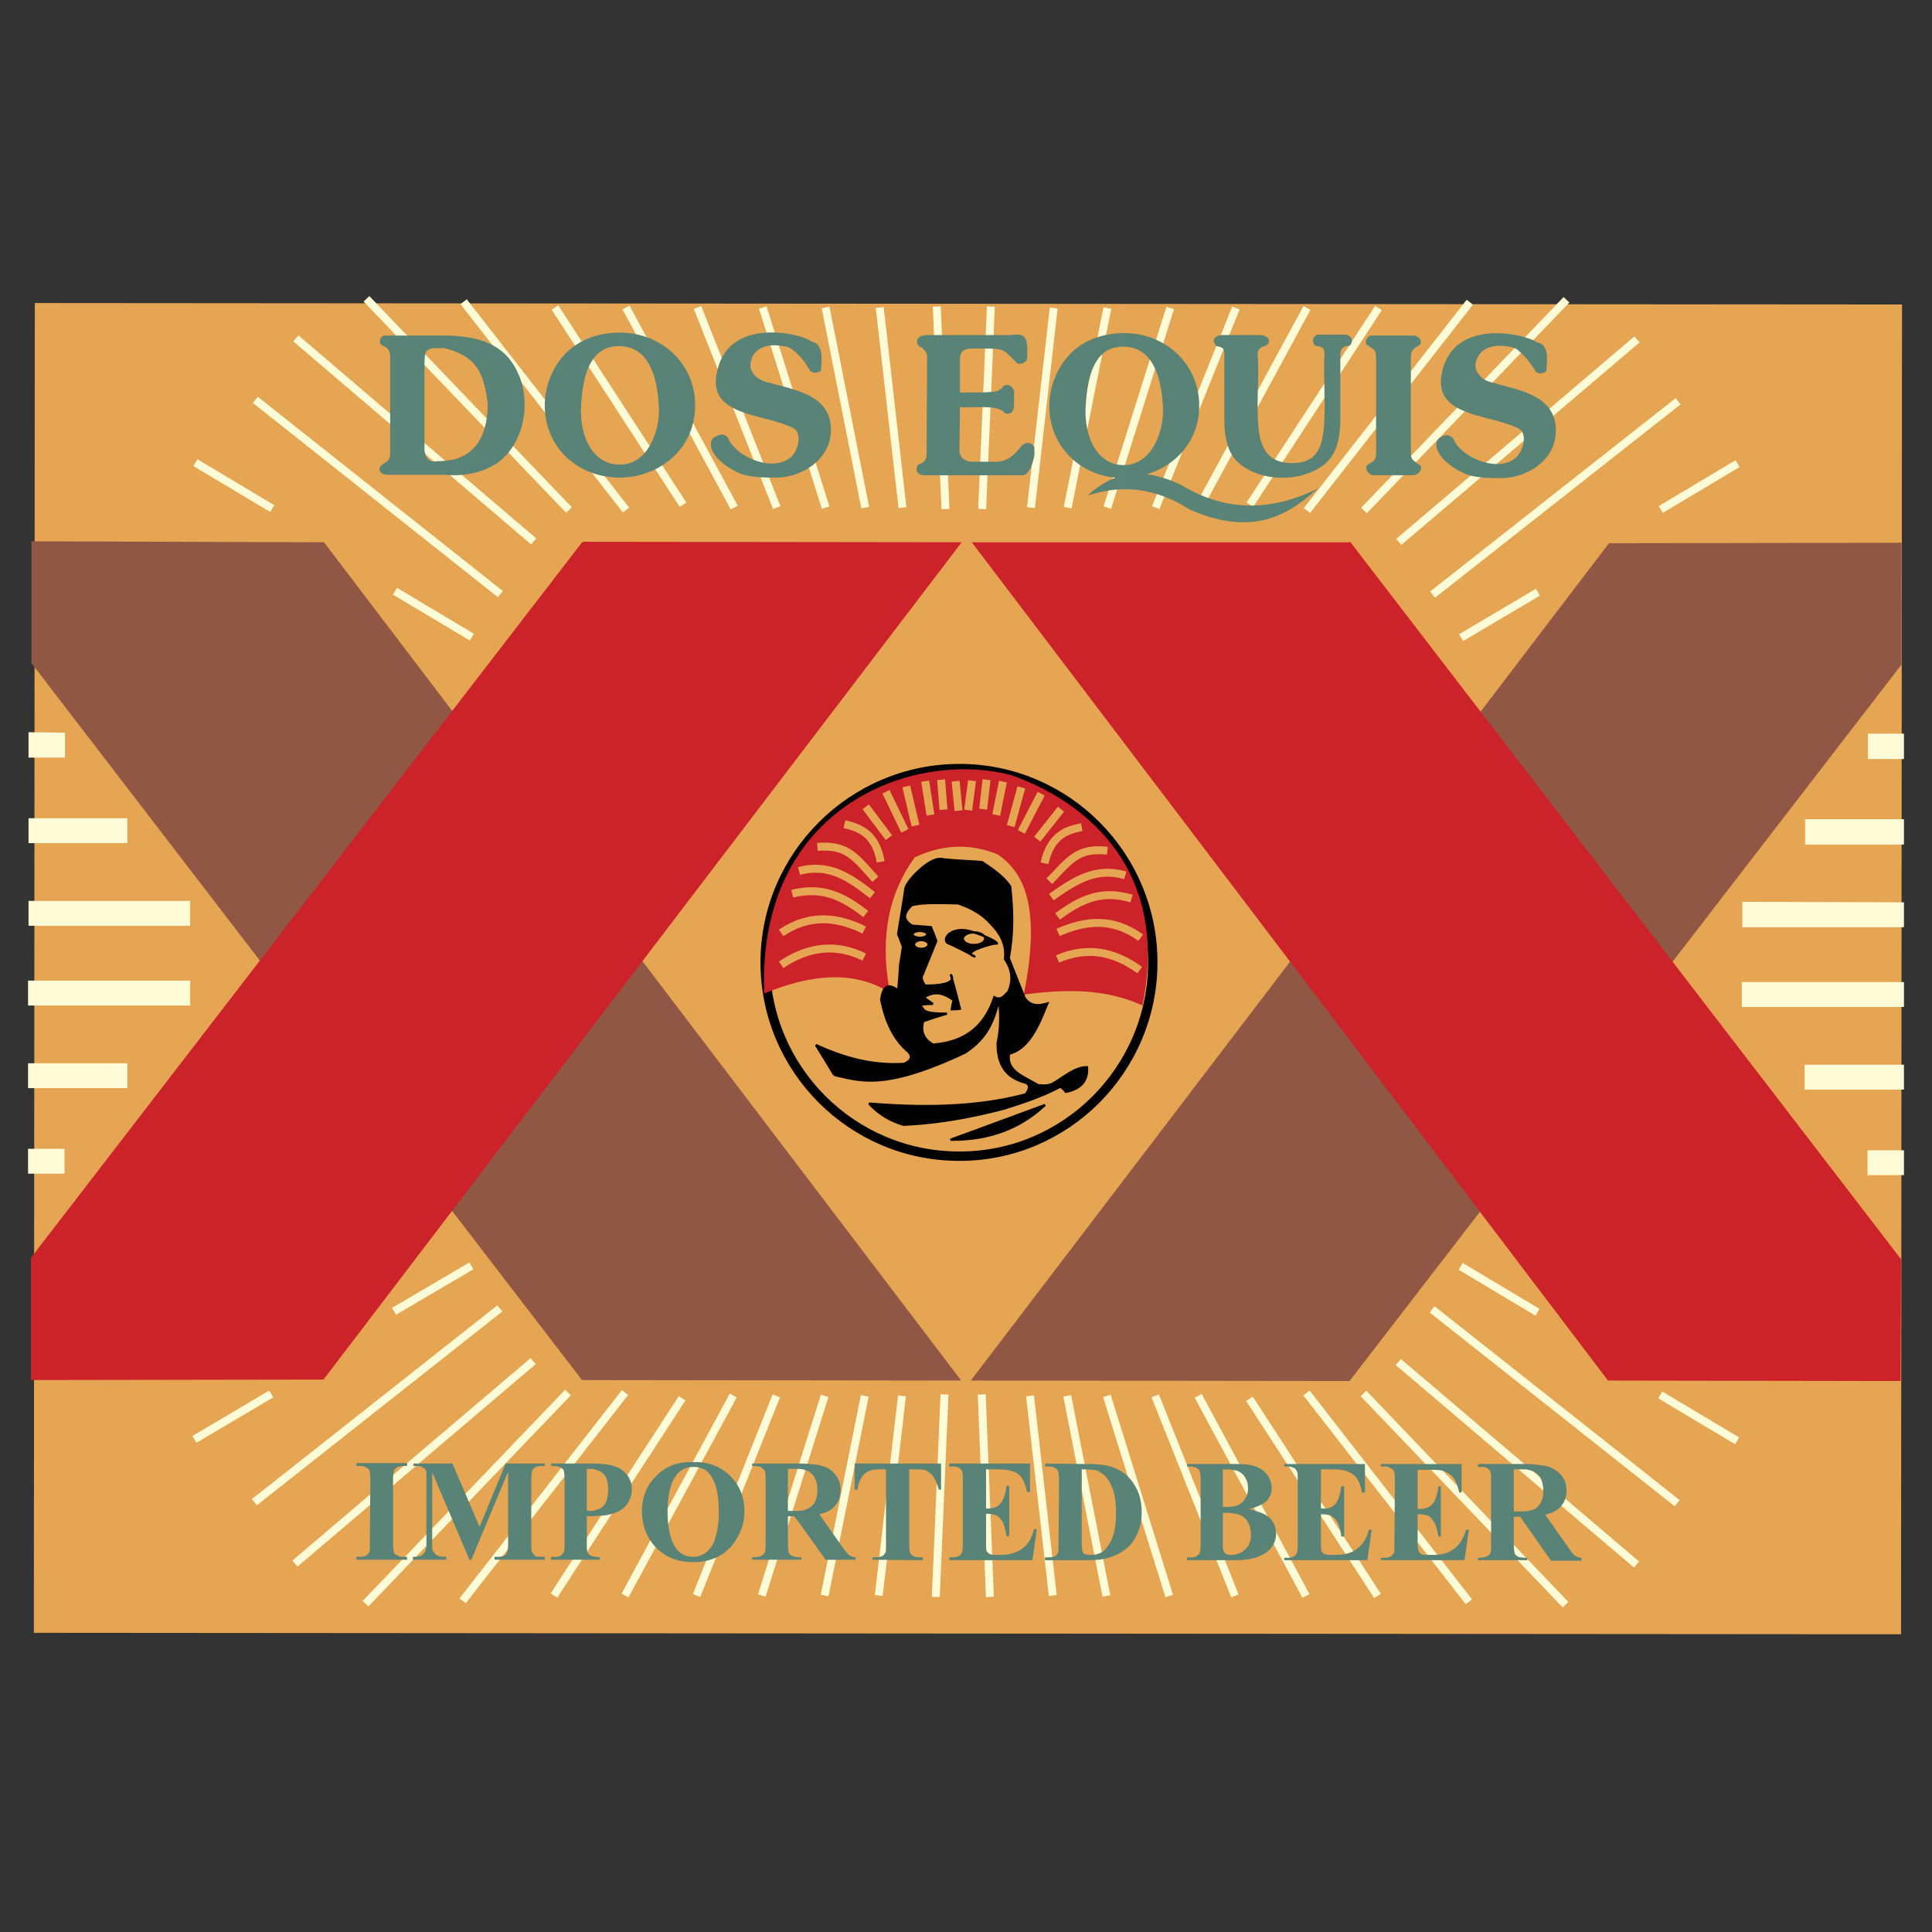
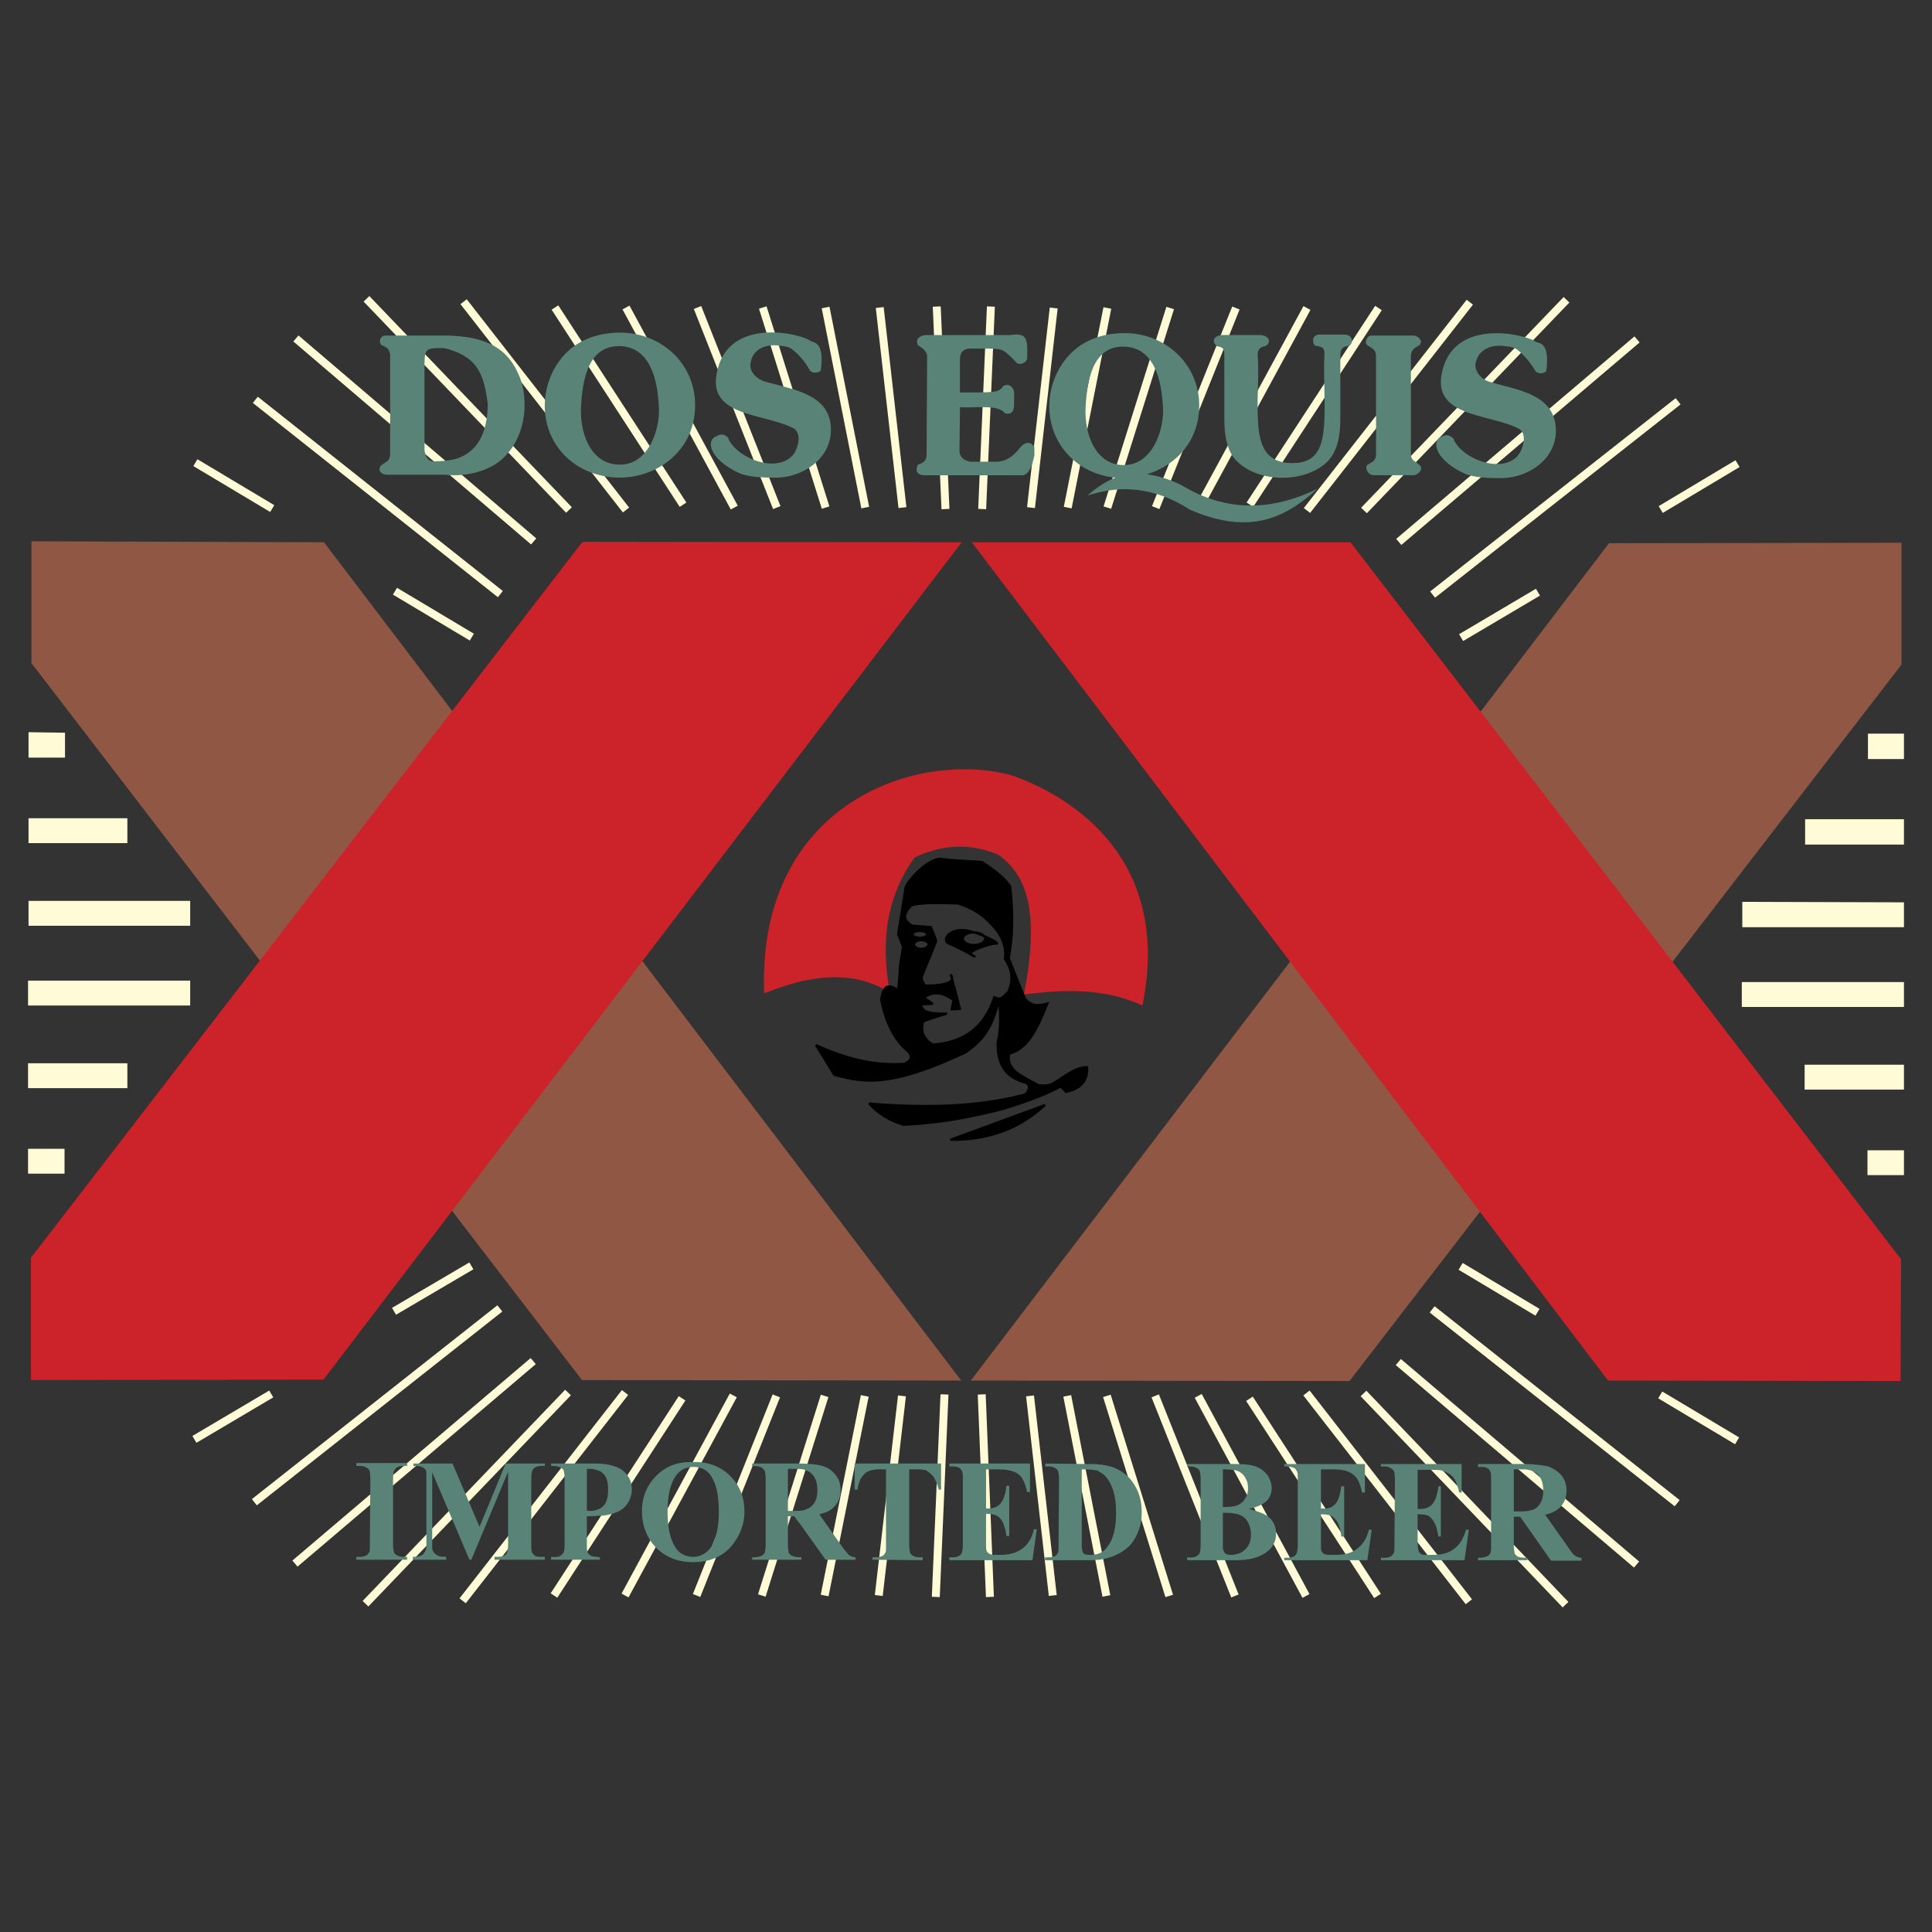
<svg xmlns="http://www.w3.org/2000/svg" width="2500" height="2500" viewBox="0 0 192.756 192.756">
  <rect x="0" y="0" width="192.756" height="192.756" fill="#333333" stroke="none" />
-   <path fill-rule="evenodd" clip-rule="evenodd" fill="#fff" fill-opacity="0" d="M0 0h192.756v192.756H0V0z" />
-   <path fill-rule="evenodd" clip-rule="evenodd" fill="#e5a552" stroke="#e5a552" stroke-width=".216" stroke-miterlimit="2.613" d="M3.582 30.343l186.074.145-.097 132.455-186.074-.144.097-132.456z" />
  <path fill-rule="evenodd" clip-rule="evenodd" fill="#905744" stroke="#905744" stroke-width=".216" stroke-miterlimit="2.613" d="M58.117 137.58l37.562.049-63.407-83.418-29.027-.096v12.006l54.872 71.459z" />
  <path fill-rule="evenodd" clip-rule="evenodd" fill="#cc2229" stroke="#cc2229" stroke-width=".216" stroke-miterlimit="2.613" d="M58.165 54.163l37.562.048-63.503 83.321-29.028.048v-12.054l54.969-71.363z" />
  <path fill-rule="evenodd" clip-rule="evenodd" fill="#905744" stroke="#905744" stroke-width=".216" stroke-miterlimit="2.613" d="M134.59 137.677l-37.514-.048 63.504-83.321 29.027-.049v12.007l-55.017 71.411z" />
  <path fill-rule="evenodd" clip-rule="evenodd" fill="#cc2229" stroke="#cc2229" stroke-width=".216" stroke-miterlimit="2.613" d="M134.688 54.211H97.174l63.31 83.418 29.028.048.047-12.006-54.871-71.46z" />
  <path d="M25.473 39.891L49.92 59.274M29.523 33.767l23.723 20.252M36.563 29.812l20.204 21.071M46.255 30.102l16.201 20.782m-7.088-20.203l12.778 19.673m-5.689-19.673l10.801 19.962m-3.665-19.962L77.5 50.643m-1.398-19.962l6.269 19.962m0-19.962l3.954 19.962m1.446-19.962l2.267 19.962m-70.544-4.484l7.667 4.581m12.247 8.245l7.667 4.581m120.353-23.531l-24.496 19.287m20.396-25.459l-23.771 20.203m16.732-24.157l-20.203 21.023m10.559-20.782l-16.248 20.782m7.134-20.203l-12.826 19.625m5.691-19.625l-10.803 19.914m3.714-19.914l-8.004 19.914m1.447-19.914l-6.268 19.914m0-19.914l-3.955 19.914m-1.398-19.914l-2.266 19.914m70.494-4.388l-7.666 4.581m-12.248 8.245l-7.666 4.533m-52.316-33.03l.868 20.203m4.532-20.203l-.869 20.203m-72.616 99.089l24.495-19.336M29.427 156l23.771-20.203m-16.731 24.205l20.204-21.071m-10.512 20.782l16.201-20.782m-7.088 20.252L68.05 139.51m-5.69 19.673l10.801-19.963m-3.664 19.963l7.956-19.915m-1.447 19.915l6.268-19.915m0 19.915l4.002-19.915m1.399 19.915l2.314-19.915m-70.592 4.339l7.667-4.532m12.248-8.245l7.715-4.533m120.303 23.676l-24.445-19.336m20.396 25.459l-23.771-20.203m16.683 24.206l-20.156-21.071m10.512 20.781l-16.201-20.83m7.088 20.251l-12.777-19.673m5.64 19.673l-10.752-19.963m3.664 19.963l-7.955-19.963m1.398 19.963l-6.221-19.963m-.048 19.963l-3.906-19.963m-1.446 19.916l-2.268-19.915m70.546 4.484l-7.668-4.58m-12.247-8.246l-7.668-4.58m-52.364 32.981l.868-20.204m4.532 20.204l-.818-20.204" fill="none" stroke="#fffbd6" stroke-width=".792" stroke-miterlimit="2.613" />
  <path fill-rule="evenodd" clip-rule="evenodd" fill="#fffbd6" stroke="#fffbd6" stroke-width=".216" stroke-miterlimit="2.613" d="M2.955 73.161l3.423.048v2.267H2.955v-2.315zM2.955 81.744h9.644v2.266H2.955v-2.266zM2.955 89.989h15.912v2.266H2.955v-2.266zM2.907 116.991h3.424v-2.266H2.907v2.266zM2.907 108.457h9.692v-2.267H2.907v2.267zM2.907 100.211h15.96v-2.266H2.907v2.266zM189.85 73.306h-3.377v2.314h3.377v-2.314zM189.85 81.84h-9.645v2.315h9.645V81.84zM189.85 90.134l-15.912-.049V92.4h15.912v-2.266zM189.85 117.136h-3.424v-2.266h3.424v2.266zM189.85 108.602h-9.694v-2.267h9.694v2.267zM189.85 100.356h-15.961V98.09h15.961v2.266z" />
-   <path d="M95.679 115.352c10.655.049 19.334-8.679 19.334-19.335s-8.631-19.335-19.287-19.335c-10.656 0-19.384 8.679-19.384 19.335s8.68 19.335 19.337 19.335m0 0" fill="none" stroke="#000" stroke-width=".936" stroke-miterlimit="2.613" />
  <path d="M100.742 77.404c-9.741-2.459-25.026 3.183-24.399 21.554 4.436-1.784 8.631-2.315 12.296-.146-1.013-5.593.048-9.932 2.555-13.356 2.845-1.35 5.641-1.447 8.438-.289 2.652 1.88 4.34 5.255 2.652 13.935 4.049-.53 7.955-.579 11.619 1.061 2.847-14.272-6.798-20.589-13.161-22.759z" fill-rule="evenodd" clip-rule="evenodd" fill="#cc2229" stroke="#cc2229" stroke-width=".216" stroke-miterlimit="2.613" />
-   <path d="M77.935 96.258c2.796-1.881 5.545-2.122 8.293-.771m-8.293-2.412c2.796-1.88 5.545-1.64 8.293-.289m-7.185-3.617c3.038-.771 5.111.29 7.329 2.025m-6.654-4.291c3.038-.82 5.111.675 7.329 2.411m-5.496-4.822c3.038-.241 3.81 1.061 5.787 3.23m-3.087-5.496c1.688.386 3.134 1.062 3.617 3.761m-1.495-5.497l2.314 3.086m-.289-4.581l1.88 3.906m.145-4.436l.917 3.906m.963-4.436l.531 3.375m1.061-3.52l.241 2.989m1.205-2.844l.289 2.941m18.083 15.912c-2.701-1.977-5.4-2.314-8.197-1.109m8.293-2.121c-2.701-1.978-5.4-1.784-8.246-.53m7.33-3.377c-2.99-.916-5.111.097-7.377 1.784m6.75-4.098c-2.941-.868-5.062.531-7.377 2.17m5.593-4.629c-2.99-.337-3.762.964-5.787 3.038m3.231-5.4c-1.688.337-3.135.964-3.713 3.616m1.641-5.401l-2.363 2.989m.384-4.532l-1.977 3.809m0-4.435l-1.061 3.857m-.771-4.436l-.676 3.327m-.962-3.52l-.338 2.941m-1.109-2.845l-.386 2.941" fill="none" stroke="#e5a552" stroke-width=".792" stroke-miterlimit="2.613" />
  <path d="M99.535 87.096c.436.386.869.82 1.254 1.35.242 2.218.338 4.581-.145 7.136.531 1.35 1.061 2.7 1.592 4.001.627.868 1.447.772 2.266.531-.916 2.266-1.832 4.484-3.809 5.015-.193.771.145 1.494 1.012 2.073.627.386 1.254.723 1.881 1.061.723.097 1.254 0 1.592-.241 1.061-.627 2.17-1.591 3.279-1.543V106.817c-.049 1.157-.725 1.832-2.123 2.121a2.766 2.766 0 0 0-.529-.53c-1.785.965-3.713 1.592-5.689 2.219l-.58.145v-.965c.965-.192 1.93-.386 2.797-.627.434-.578.434-.964 0-1.157-1.688-.434-2.844-1.495-2.797-4.002.338-1.543.291-2.894.146-4.243-.049.193-.098.338-.146.53v-.724c.482.097.725-.337 1.062-.626.578-1.302.289-2.363-.338-3.279.145-1.013-.145-1.929-.725-2.748v-5.835zm0 25.941c1.834-.578 3.375-1.543 4.727-2.797l-4.727 1.736v1.061zm-2.603-27.146c.58.048 1.06.096 1.109.145.338.241.916.579 1.494 1.061v5.834c-.24-.29-.48-.531-.723-.82a6.358 6.358 0 0 0-1.88-1.398v-4.822zm2.603 24.88a24.93 24.93 0 0 1-2.603.578v-1.205c.916-.097 1.785-.241 2.603-.338v.965zm0-10.463c-.434 1.446-.916 2.894-2.603 4.243v-1.64c1.109-.819 1.832-2.024 2.267-3.423a.89.89 0 0 0 .336.096v.724zm0 11.669v1.061c-.818.289-1.688.482-2.603.579v-.675c.771-.291 1.687-.628 2.603-.965zm-2.603-16.732c.337.193.435.241.097.097-.048-.049-.097-.049-.097-.097zm0-.241c.337-.434 2.267-.916 2.458-.868.291.097-.096-.434-2.361-1.157-.048 0-.048-.048-.097-.048v.097h.242c.627 0 1.109.289 1.109.626s-.482.626-1.109.626h-.242v.724zm-5.159-8.245c.724-.675 1.591-1.157 2.17-1.061.771.096 2.073.145 2.989.193v4.822c-.385-.241-.867-.386-1.35-.579-1.398-.048-2.797-.048-3.81.048v-3.423h.001zm5.159 24.591c-1.688.338-3.375.627-5.159.771v-1.784c1.881 0 3.616-.048 5.159-.192v1.205zm0-6.799c-.193.193-.434.338-.675.482a44.577 44.577 0 0 1-4.484 1.832V94.666h.145c.385 0 .723-.192.723-.434s-.338-.434-.723-.434c-.048 0-.097 0-.145.048v-.289c.434 0 .724-.145.724-.338 0-.192-.29-.337-.724-.337v-.434c.386 0 .771.048 1.109.048.192.482.386.917.53 1.398-.434 1.109-.916 2.219-1.35 3.327-.193.29-.096.675.241 1.109 2.17 0 3.038-.386 2.556-1.109.338 1.157.627 2.267.917 3.424-.29.048-.579.048-.82.048.048-.289.096-.578.193-.916-.868-.579-1.784-1.061-2.99-.241.338.192.627.435.916.627-1.108 0-1.446.097-1.012.434.145.482 1.206.53 2.411.53-.771.241-1.591.482-2.362.771-.29 1.013.048 1.784.964 2.314 1.64-.145 2.894-.578 3.857-1.302v1.641h-.001zm0-11.62c-2.169-.627-3.037.916-2.266 1.205.53.193 1.688.82 2.266 1.109-.097-.048-.097-.145 0-.241v-.724c-.482-.096-.867-.337-.867-.626s.385-.53.867-.626v-.097zm0 20.01v.675c-.675.048-1.398.096-2.121.096 0 0 .868-.337 2.121-.771zm-13.693-5.69c-.627-1.013-1.206-1.977-1.833-2.989 2.652 1.205 5.449 2.073 8.776 1.881.819-.338.916-.82.289-1.351-1.206-1.061-2.073-2.652-2.556-5.063.145-1.012.482-1.832 1.688-.916a42.32 42.32 0 0 0 .193-2.459l.289-1.88c-.145-.434-.289-.82-.482-1.254.241-1.543.626-3.809.723-4.581.096-.386.723-1.206 1.446-1.88v3.423c-.289.049-.579.097-.819.145-.675.675-1.061 1.35.048 2.025.241.048.53.048.771.097v.434c-.386 0-.723.145-.723.337 0 .193.337.338.723.338v.289c-.337 0-.579.193-.579.386 0 .241.241.386.579.434v12.199c-4.483 1.494-6.412.867-8.533.385zm8.534 4.87c-.53.049-1.061.049-1.639.097-1.302-.386-2.459-1.061-3.424-2.122 1.833.145 3.52.241 5.063.241v1.784z" fill-rule="evenodd" clip-rule="evenodd" />
  <path d="M83.239 107.251c-.627-1.013-1.206-1.977-1.833-2.989 2.652 1.205 5.449 2.073 8.776 1.881.819-.338.916-.82.289-1.351-1.206-1.061-2.073-2.652-2.556-5.063.145-1.012.482-1.832 1.688-.916a42.32 42.32 0 0 0 .193-2.459l.289-1.88c-.145-.434-.289-.82-.482-1.254.241-1.543.626-3.809.723-4.581.145-.771 2.411-3.134 3.616-2.941 1.254.193 3.954.241 4.098.337.578.434 1.93 1.206 2.748 2.411.242 2.218.338 4.581-.145 7.136.531 1.35 1.061 2.7 1.592 4.001.627.868 1.447.772 2.266.531-.916 2.266-1.832 4.484-3.809 5.015-.193.771.145 1.494 1.012 2.073.627.386 1.254.723 1.881 1.061.723.097 1.254 0 1.592-.241 1.061-.627 2.17-1.591 3.279-1.543.096 1.351-.627 2.17-2.123 2.459a2.766 2.766 0 0 0-.529-.53c-1.785.965-3.713 1.592-5.689 2.219-3.183.819-6.461 1.446-9.981 1.591-1.302-.386-2.459-1.061-3.424-2.122 6.992.579 11.813.097 15.622-.916.434-.578.434-.964 0-1.157-1.688-.434-2.844-1.495-2.797-4.002.338-1.543.291-2.894.146-4.243-.531 1.832-.965 3.664-3.424 5.256-7.907 3.712-10.318 2.844-13.018 2.217m11.572 6.461c4.05.049 7.087-1.253 9.451-3.472 0 0-9.403 3.472-9.451 3.472m5.787-14.754c-.387.337-.676.916-1.398.53-.869 2.651-2.652 4.484-6.125 4.725-.916-.53-1.253-1.302-.964-2.314.771-.289 1.591-.53 2.362-.771-1.205 0-2.266-.048-2.411-.53-.434-.337-.096-.434 1.012-.434-.289-.192-.578-.435-.916-.627 1.206-.819 2.122-.338 2.99.241a7.709 7.709 0 0 0-.193.916c.241 0 .53 0 .82-.048a90.338 90.338 0 0 0-.917-3.424c.482.724-.386 1.109-2.556 1.109-.337-.435-.434-.819-.241-1.109.434-1.108.916-2.218 1.35-3.327-.145-.482-.338-.916-.53-1.398L91 92.352c-1.109-.675-.723-1.35-.048-2.025.964-.29 2.748-.241 4.629-.193 1.447.482 2.507 1.157 3.23 1.977 1.014 1.013 1.639 2.169 1.447 3.568.629.916.918 1.977.34 3.279m-8.825-6.076c.434 0 .724.145.724.337 0 .193-.29.338-.724.338-.386 0-.723-.145-.723-.338 0-.192.337-.337.723-.337m.145.916c.385 0 .723.193.723.434s-.338.434-.723.434c-.386 0-.724-.192-.724-.434s.338-.434.724-.434m5.111-.819c2.266.724 2.652 1.254 2.361 1.157-.24-.048-3.278.772-2.361 1.206.916.434-1.543-.868-2.363-1.206-.819-.289.145-1.881 2.363-1.157m.145.048c.627 0 1.109.289 1.109.626s-.482.626-1.109.626c-.626 0-1.109-.289-1.109-.626s.482-.626 1.109-.626m0 0" fill="none" stroke="#000" stroke-width=".216" stroke-miterlimit="2.613" />
  <path d="M152.48 152.479v-1.735c.191-.048.336-.097.434-.097.338-.145.578-.337.771-.675s.289-.724.289-1.206c0-.771-.193-1.302-.531-1.639-.24-.241-.529-.386-.963-.482v-.579c.867.049 1.543.146 1.977.241a3.21 3.21 0 0 1 1.35.917c.338.434.482.916.482 1.494 0 .724-.242 1.302-.771 1.784-.338.289-.771.482-1.35.627l2.314 3.278c.289.435.48.676.627.771.191.146.434.241.674.241v.29h-3.037l-2.266-3.23zm0-6.413v.579c-.193-.048-.436-.048-.676-.048h-.771v4.194h.385c.436 0 .771 0 1.062-.048v1.735l-.82-1.157h-.627v2.652c0 .53.049.868.096 1.013.049.145.193.241.338.338.145.048.434.096.916.096v.241h-4.918v-.241c.434 0 .723-.048.867-.145a.52.52 0 0 0 .338-.289c.098-.145.098-.482.098-1.013v-6.221c0-.529 0-.819-.098-.964-.049-.145-.145-.241-.338-.337-.145-.097-.434-.097-.867-.097v-.29h4.436c.242.002.433.002.579.002zm-29.22 9.596v-.578c.191-.049.385-.097.578-.193.289-.192.578-.434.723-.723.193-.338.242-.676.242-1.062 0-.481-.098-.868-.289-1.205a1.51 1.51 0 0 0-.869-.771.89.89 0 0 0-.385-.097v-.771c.096-.048.191-.097.24-.097.338-.145.58-.386.725-.675.191-.241.289-.578.289-1.013 0-.434-.098-.771-.289-1.061-.145-.289-.387-.482-.676-.627-.098-.048-.193-.048-.289-.097v-.627c1.012 0 1.688.097 2.121.29.482.192.82.481 1.109.868.24.385.385.819.385 1.253 0 .482-.145.868-.48 1.254-.338.337-.965.627-1.785.819.916.241 1.543.482 1.93.771.529.435.771 1.013.771 1.688 0 .723-.291 1.35-.869 1.783-.723.579-1.736.868-3.135.868h-.047v.003zm8.533-9.064v3.905h.193c.58.048 1.014-.145 1.303-.53s.434-.965.529-1.688h.289v5.015h-.289a4.19 4.19 0 0 0-.336-1.351 1.992 1.992 0 0 0-.676-.723c-.24-.097-.578-.146-1.014-.146v2.7c0 .531 0 .82.049.965.049.097.145.193.242.289.145.049.336.097.627.097h.529c.916 0 1.641-.192 2.17-.627.531-.386.965-1.013 1.158-1.88h.289l-.436 3.037h-8.293v-.241h.289c.291 0 .531-.048.676-.145s.24-.192.289-.337c.049-.146.096-.435.096-.916v-6.317c0-.434 0-.723-.047-.819a1.057 1.057 0 0 0-.242-.386 1.63 1.63 0 0 0-.771-.193h-.289v-.241h8.053v2.846h-.289c-.145-.676-.338-1.206-.578-1.495-.242-.289-.578-.53-1.061-.675-.242-.097-.771-.145-1.496-.145h-.964v.001zm9.645.048v3.905h.193c.627 0 1.061-.192 1.35-.578s.434-.965.531-1.688h.24v5.015h-.24c-.098-.53-.193-1.013-.387-1.351-.193-.337-.385-.578-.627-.723-.24-.097-.578-.146-1.061-.146v2.7c0 .531.049.82.096.965a.65.65 0 0 0 .242.289c.096.097.338.097.578.097h.578c.916 0 1.641-.192 2.17-.627.531-.386.916-1.013 1.158-1.88h.289l-.434 3.037h-8.342v-.241h.338c.289 0 .482-.048.674-.145.098-.097.193-.192.289-.337.049-.146.049-.435.049-.916l.049-6.317c0-.434-.049-.675-.049-.771-.049-.192-.145-.337-.289-.386-.145-.145-.387-.241-.723-.241h-.338v-.241h8.053v2.846h-.242c-.145-.676-.338-1.206-.578-1.495s-.627-.53-1.061-.675c-.289-.097-.771-.097-1.496-.097h-1.01v.001zm-18.178-.58v.627a7.802 7.802 0 0 0-1.254-.096v3.761c.531 0 .965-.048 1.254-.097v.771c-.338-.097-.723-.097-1.254-.097V154.359c0 .241.096.434.193.579.145.145.338.192.578.192.193 0 .338 0 .482-.048v.578h-4.822v-.289c.434.048.771 0 .916-.097s.289-.192.338-.337c.049-.097.096-.435.096-.965v-6.221c0-.529-.047-.867-.096-1.012a.677.677 0 0 0-.338-.289c-.145-.097-.482-.146-.916-.146v-.241h4.629c.049.003.145.003.194.003zm-13.598 9.548v-.627c.385-.145.627-.386.82-.675.578-.724.867-1.833.867-3.376 0-1.253-.193-2.218-.578-2.94-.289-.579-.676-.965-1.109-1.158v-.723c.627.048 1.205.192 1.639.386.869.386 1.496.964 1.93 1.735.482.771.674 1.688.674 2.652 0 .675-.096 1.302-.336 1.881a4.459 4.459 0 0 1-.82 1.398c-.338.337-.771.675-1.205.867a5.144 5.144 0 0 1-1.592.53c-.097.001-.194.05-.29.05zm0-9.499V146.79c-.338-.145-.916-.192-1.736-.192v7.474c0 .434.049.675.096.723 0 .097.098.193.146.241.145.049.336.097.578.097.338 0 .674-.048.916-.145v.627c-.242 0-.627.048-1.061.048h-4.34v-.289h.338c.289 0 .48-.048.627-.097.145-.097.289-.241.336-.386.049-.097.049-.386.049-.867l.049-6.317c0-.53-.049-.819-.098-.916-.047-.145-.145-.241-.336-.337-.146-.097-.338-.146-.627-.146h-.338l.047-.289 4.293.048c.385-.001.723-.001 1.061.048zm-24.35 9.499v-.241h.048v.241h-.048zm0-6.992h.241c.096-.723.337-1.253.771-1.639.289-.241.771-.386 1.398-.386h.675v7.377c0 .482 0 .819-.048.916-.096.145-.193.289-.29.338a1.53 1.53 0 0 1-.675.145h-.338v.241l5.015.048v-.289h-.29c-.289 0-.482-.048-.675-.145-.145-.097-.241-.193-.29-.289-.048-.146-.096-.435-.096-.965v-7.377h.723c.434 0 .771.048.964.096.289.193.53.386.723.627.193.289.386.724.531 1.302h.241v-2.604h-8.583v2.604h.003zm13.067-2.024v3.905h.193c.578 0 1.061-.192 1.301-.579.289-.385.482-.964.531-1.688h.289v5.015h-.289c-.049-.53-.193-.964-.338-1.35-.193-.338-.385-.579-.627-.675-.24-.146-.627-.193-1.061-.193v2.7c0 .53 0 .868.049.965a.49.49 0 0 0 .24.289c.145.097.338.145.627.145h.578c.869 0 1.592-.241 2.123-.627.578-.434.963-1.061 1.156-1.929h.289l-.434 3.086h-8.293v-.289h.289c.29 0 .53-.048.676-.145.145-.049.241-.193.289-.338.048-.097.097-.434.097-.867v-6.365c0-.434 0-.675-.049-.771-.048-.193-.145-.289-.241-.386-.193-.145-.434-.193-.772-.193h-.289v-.289h8.051v2.845h-.289c-.145-.675-.336-1.157-.578-1.494a1.789 1.789 0 0 0-1.061-.627c-.24-.097-.771-.145-1.494-.145h-.963zm-13.067-.579v2.604h-.048v-2.604h.048zm0 9.354c-.241-.048-.434-.097-.627-.241a9.38 9.38 0 0 1-.627-.771l-2.314-3.279c.579-.145 1.061-.337 1.35-.626.531-.482.771-1.061.771-1.784 0-.579-.145-1.062-.482-1.495-.338-.434-.771-.771-1.351-.916-.434-.145-1.061-.193-1.929-.241v.579c.386.096.724.24.916.481.338.338.531.868.531 1.592 0 .53-.096.916-.289 1.253-.193.29-.434.531-.772.627-.096.049-.241.097-.386.146v1.735l2.267 3.183h2.941v-.243h.001zm-5.208-9.354v.579c-.241-.049-.482-.049-.723-.049h-.772v4.195h.434c.386 0 .771 0 1.061-.048v1.735l-.868-1.157h-.627v2.652c0 .53.048.867.096 1.013.097.145.193.24.338.289.193.097.482.145.916.145v.241h-4.918v-.241c.434 0 .723-.048.916-.145.145-.049.241-.193.337-.289.048-.146.096-.482.096-1.013v-6.221c0-.53-.048-.868-.096-.964a1.131 1.131 0 0 0-.337-.338c-.193-.097-.482-.145-.916-.145v-.241h4.484c.193.002.387.002.579.002zm-10.945 9.836v-.53c.482 0 .868-.146 1.205-.386.435-.29.772-.771.965-1.447.241-.627.386-1.494.386-2.604 0-1.254-.145-2.218-.386-2.845s-.53-1.061-.868-1.302c-.386-.289-.819-.386-1.302-.386v-.482c1.495-.048 2.7.434 3.665 1.351.964.964 1.446 2.121 1.446 3.567 0 1.206-.386 2.267-1.109 3.231-.916 1.207-2.266 1.833-4.002 1.833zm0-9.981v.482c-.868 0-1.543.434-1.977 1.302-.386.771-.579 1.832-.579 3.183 0 1.639.29 2.845.868 3.664.386.53.964.82 1.688.82v.53c-1.736 0-3.038-.627-4.002-1.784-.723-.916-1.109-2.025-1.109-3.279 0-1.446.482-2.604 1.447-3.567.964-.965 2.17-1.398 3.617-1.351h.047zm-9.548 9.74v-.289a.438.438 0 0 0 .241.048v.241h-.241zm0-4.387v-.627c.241-.049.434-.193.627-.386.29-.338.434-.868.434-1.592 0-.723-.145-1.253-.434-1.543-.193-.192-.386-.337-.627-.386v-.675c1.158.048 2.025.289 2.556.724.579.482.868 1.109.868 1.832 0 .627-.193 1.157-.579 1.64-.386.434-.916.723-1.591.867-.289.097-.723.146-1.254.146zm-18.997 4.098v.289h-5.063v-.289h.337c.289 0 .482-.049.675-.146.097-.048.193-.192.29-.337.048-.097.048-.386.048-.868l.048-6.316c0-.53-.048-.82-.096-.965-.048-.096-.145-.192-.337-.289-.145-.097-.338-.145-.627-.145h-.337v-.289h5.063v.289h-.338c-.289 0-.482.048-.675.145-.097.049-.193.193-.29.338-.048.096-.096.434-.096.916v6.316c0 .482.048.771.096.916a.518.518 0 0 0 .338.289c.145.097.337.146.626.146h.338zm18.997-9.306v.675a2.005 2.005 0 0 0-.771-.145h-.29v4.147a.945.945 0 0 0 .337.048c.29 0 .53-.048.723-.145v.627c-.289.048-.675.048-1.061.048v2.652c0 .53 0 .867.096.964.048.145.145.241.338.338.096.048.337.097.626.097v.289h-4.628v-.289c.434.048.771 0 .916-.097.145-.097.242-.193.338-.338.048-.097.096-.434.096-.964v-6.221c0-.53-.048-.868-.096-1.013a.683.683 0 0 0-.338-.289c-.145-.097-.482-.145-.916-.145v-.241h4.195c.146.002.291.002.435.002zm-11.765 6.316l2.604-6.316h3.906v.241h-.29c-.29 0-.531.048-.675.145s-.241.193-.289.338c-.048.096-.097.434-.097.916v6.316c0 .482 0 .771.097.916.048.097.145.241.289.338s.386.097.627.097h.338v.289h-5.015v-.289h.29c.29 0 .53-.049.724-.146.096-.048.192-.145.241-.337.048-.097.096-.386.096-.868v-7.137l-3.665 8.776h-.193l-3.713-8.728V154.553c.097.24.193.434.434.578.193.145.482.193.964.193v.289h-3.327v-.289h.097c.241 0 .434 0 .627-.097.193-.049.337-.145.386-.289.097-.097.193-.29.241-.531V147.608c0-.481 0-.771-.048-.916-.048-.096-.145-.192-.337-.289-.145-.097-.386-.145-.627-.145h-.29v-.241h3.906l2.699 6.318zM112.17 34.586v-1.35h.047c4.002 0 7.426 3.038 7.426 7.232 0 3.568-2.363 5.979-5.207 6.848 1.061.145 2.219.482 3.471 1.108 4.678 2.797 9.162 2.459 13.551.338-3.086 2.749-6.559 4.773-12.779 2.073-2.072-1.35-4.242-2.025-6.508-2.025V46.4c2.893-.048 4.002-3.665 3.857-5.787-.098-1.638-.436-5.93-3.858-6.027zm0 0c-3.135-.097-3.713 3.327-3.857 6.027-.145 2.797 1.061 5.835 3.857 5.787v2.411c-1.207 0-2.412.241-3.666.627.869-.771 1.785-1.398 2.797-1.784-1.59-.145-3.182-.771-4.436-1.977-2.846-2.7-2.797-7.137-.434-9.981 1.445-1.736 3.568-2.459 5.738-2.459v1.349h.001zM81.888 36.997c-.337.193-.675.29-1.061 0-.482-.868-1.061-1.591-1.833-2.169-.29-.241-.771-.29-1.206-.338-1.253-.193-2.651.242-2.893 1.688-.193.916.627 1.639 1.398 1.88 2.749.82 6.606 1.206 6.606 4.822 0 2.893-2.749 4.677-5.304 4.773-1.158 0-2.845 0-3.906-.482-2.893-1.35-3.328-3.279-2.17-3.665.386-.241.771-.193 1.109.145.675 1.881 4.533 3.616 6.365 1.881.627-.627 1.109-2.363.097-2.845-2.941-1.446-8.246-1.157-7.619-5.208.916-6.124 8.679-4.146 9.451-3.424.58.145 1.304.435.966 2.942zM154.264 37.046c-.338.241-.723.289-1.061 0-.482-.82-1.109-1.592-1.832-2.17-.338-.241-.771-.29-1.205-.338-1.254-.193-2.652.241-2.941 1.688-.145.917.674 1.688 1.445 1.881 2.701.82 6.559 1.205 6.559 4.87 0 2.845-2.701 4.629-5.305 4.725-1.109 0-2.844 0-3.857-.482-2.893-1.351-3.326-3.279-2.17-3.665.387-.241.723-.145 1.109.193.627 1.832 4.533 3.568 6.316 1.832.627-.627 1.158-2.362.145-2.845-2.941-1.446-8.244-1.157-7.666-5.208.965-6.124 8.727-4.099 9.498-3.375.58.097 1.303.386.965 2.894zM61.877 34.538v-1.35c4.051 0 7.474 3.038 7.474 7.233 0 4.532-3.713 7.185-7.474 7.232v-1.302c2.894 0 4.002-3.665 3.858-5.786-.096-1.639-.434-5.93-3.858-6.027zm0 0c-3.182-.096-3.761 3.327-3.905 6.027-.145 2.797 1.061 5.834 3.905 5.786v1.302c-1.929 0-3.857-.627-5.352-2.025-2.845-2.7-2.797-7.136-.435-9.981 1.447-1.736 3.568-2.459 5.786-2.459v1.35h.001zM45.532 45.773c2.025-.675 3.086-2.411 3.134-5.449-.337-2.7-.916-4.292-3.134-5.208v-1.591c2.7.193 4.967 1.061 6.124 3.665.434.868.627 1.832.675 2.845v.723c-.096 2.122-1.013 4.243-2.749 5.449-1.206.819-2.652 1.157-4.05 1.206v-1.64zm-1.929.241c.675 0 1.35-.096 1.929-.241v1.64c-.386 0-.723 0-1.109-.048H38.83c-.916.048-1.206-.53-.771-.964.675-.434.868-.482.868-1.302v-9.692c-.145-.675-.241-.675-.916-1.013-.241-.386-.048-.82.337-.916h5.883c.434 0 .868 0 1.302.048v1.591c-.386-.145-.771-.289-1.205-.385-1.929-.049-1.929.145-1.978 1.542v8.583c.096.916.53 1.302 1.253 1.157zM141.533 34.49c-.336.193-.77.386-.77 1.109v9.596c0 .724.289.724.867 1.206.434.337-.098 1.013-.676 1.013h-3.904c-.58 0-.965-.82-.58-1.061.676-.386.82-.482.82-1.205v-9.499c0-.771-.289-.82-.869-1.206-.336-.242-.047-1.013.482-.964h4.1c.677.046 1.013.721.53 1.011z" fill-rule="evenodd" clip-rule="evenodd" fill="#598376" />
-   <path d="M125.766 33.429c.918.048 1.109.82.436 1.109-.482.048-.771.434-.725.868.145 1.832-.047 3.761 0 5.689.049 2.652.338 5.111 3.473 5.111 2.604 0 3.086-1.833 3.182-4.34.098-2.122-.096-4.243 0-6.365.049-.771-.145-.916-.916-1.013-.289-.193-.385-1.109.434-1.109h2.459c.869 0 .918.819.531 1.109-.723.048-.916.338-.916 1.013v6.317c0 1.543-.24 3.327-1.447 4.388-2.314 2.025-6.75 1.929-8.871-.193-1.014-.964-1.254-2.7-1.254-4.05v-6.51c0-.626-.096-.819-.771-.916-.482-.482-.338-.964.434-1.109h3.951v.001zM100.693 33.429c1.639-.193 1.881.048 1.783 2.363-.191.578-.867.578-1.012.434-1.35-1.398-1.398-1.398-2.652-1.446H96.69c-.578.048-.916.386-.916 1.061v3.327c.772-.048 2.361.048 3.424-.096.434-.048.771-.29.916-.579.434-.193.818-.097 1.061.53v1.302c0 .771-.289 1.061-.916.917-.627-.965-3.279-.482-4.484-.627l-.048 4.437c.048.579.434.868 1.061 1.013h2.314c1.303.096 2.123-.675 2.701-1.447.145-.193.867-.868 1.398 0v.82c-.242 1.205-.627 1.881-1.109 1.977h-9.981c-.724-.096-.771-.531-.53-1.061.819-.241.868-.579.868-1.253 0-3.231.048-6.461.048-9.692-.193-.579-.627-.771-.916-.964-.241-.531 0-.868.675-1.013h8.437v-.003z" fill-rule="evenodd" clip-rule="evenodd" fill="#598376" />
+   <path d="M125.766 33.429c.918.048 1.109.82.436 1.109-.482.048-.771.434-.725.868.145 1.832-.047 3.761 0 5.689.049 2.652.338 5.111 3.473 5.111 2.604 0 3.086-1.833 3.182-4.34.098-2.122-.096-4.243 0-6.365.049-.771-.145-.916-.916-1.013-.289-.193-.385-1.109.434-1.109h2.459c.869 0 .918.819.531 1.109-.723.048-.916.338-.916 1.013v6.317c0 1.543-.24 3.327-1.447 4.388-2.314 2.025-6.75 1.929-8.871-.193-1.014-.964-1.254-2.7-1.254-4.05v-6.51c0-.626-.096-.819-.771-.916-.482-.482-.338-.964.434-1.109h3.951zM100.693 33.429c1.639-.193 1.881.048 1.783 2.363-.191.578-.867.578-1.012.434-1.35-1.398-1.398-1.398-2.652-1.446H96.69c-.578.048-.916.386-.916 1.061v3.327c.772-.048 2.361.048 3.424-.096.434-.048.771-.29.916-.579.434-.193.818-.097 1.061.53v1.302c0 .771-.289 1.061-.916.917-.627-.965-3.279-.482-4.484-.627l-.048 4.437c.048.579.434.868 1.061 1.013h2.314c1.303.096 2.123-.675 2.701-1.447.145-.193.867-.868 1.398 0v.82c-.242 1.205-.627 1.881-1.109 1.977h-9.981c-.724-.096-.771-.531-.53-1.061.819-.241.868-.579.868-1.253 0-3.231.048-6.461.048-9.692-.193-.579-.627-.771-.916-.964-.241-.531 0-.868.675-1.013h8.437v-.003z" fill-rule="evenodd" clip-rule="evenodd" fill="#598376" />
</svg>